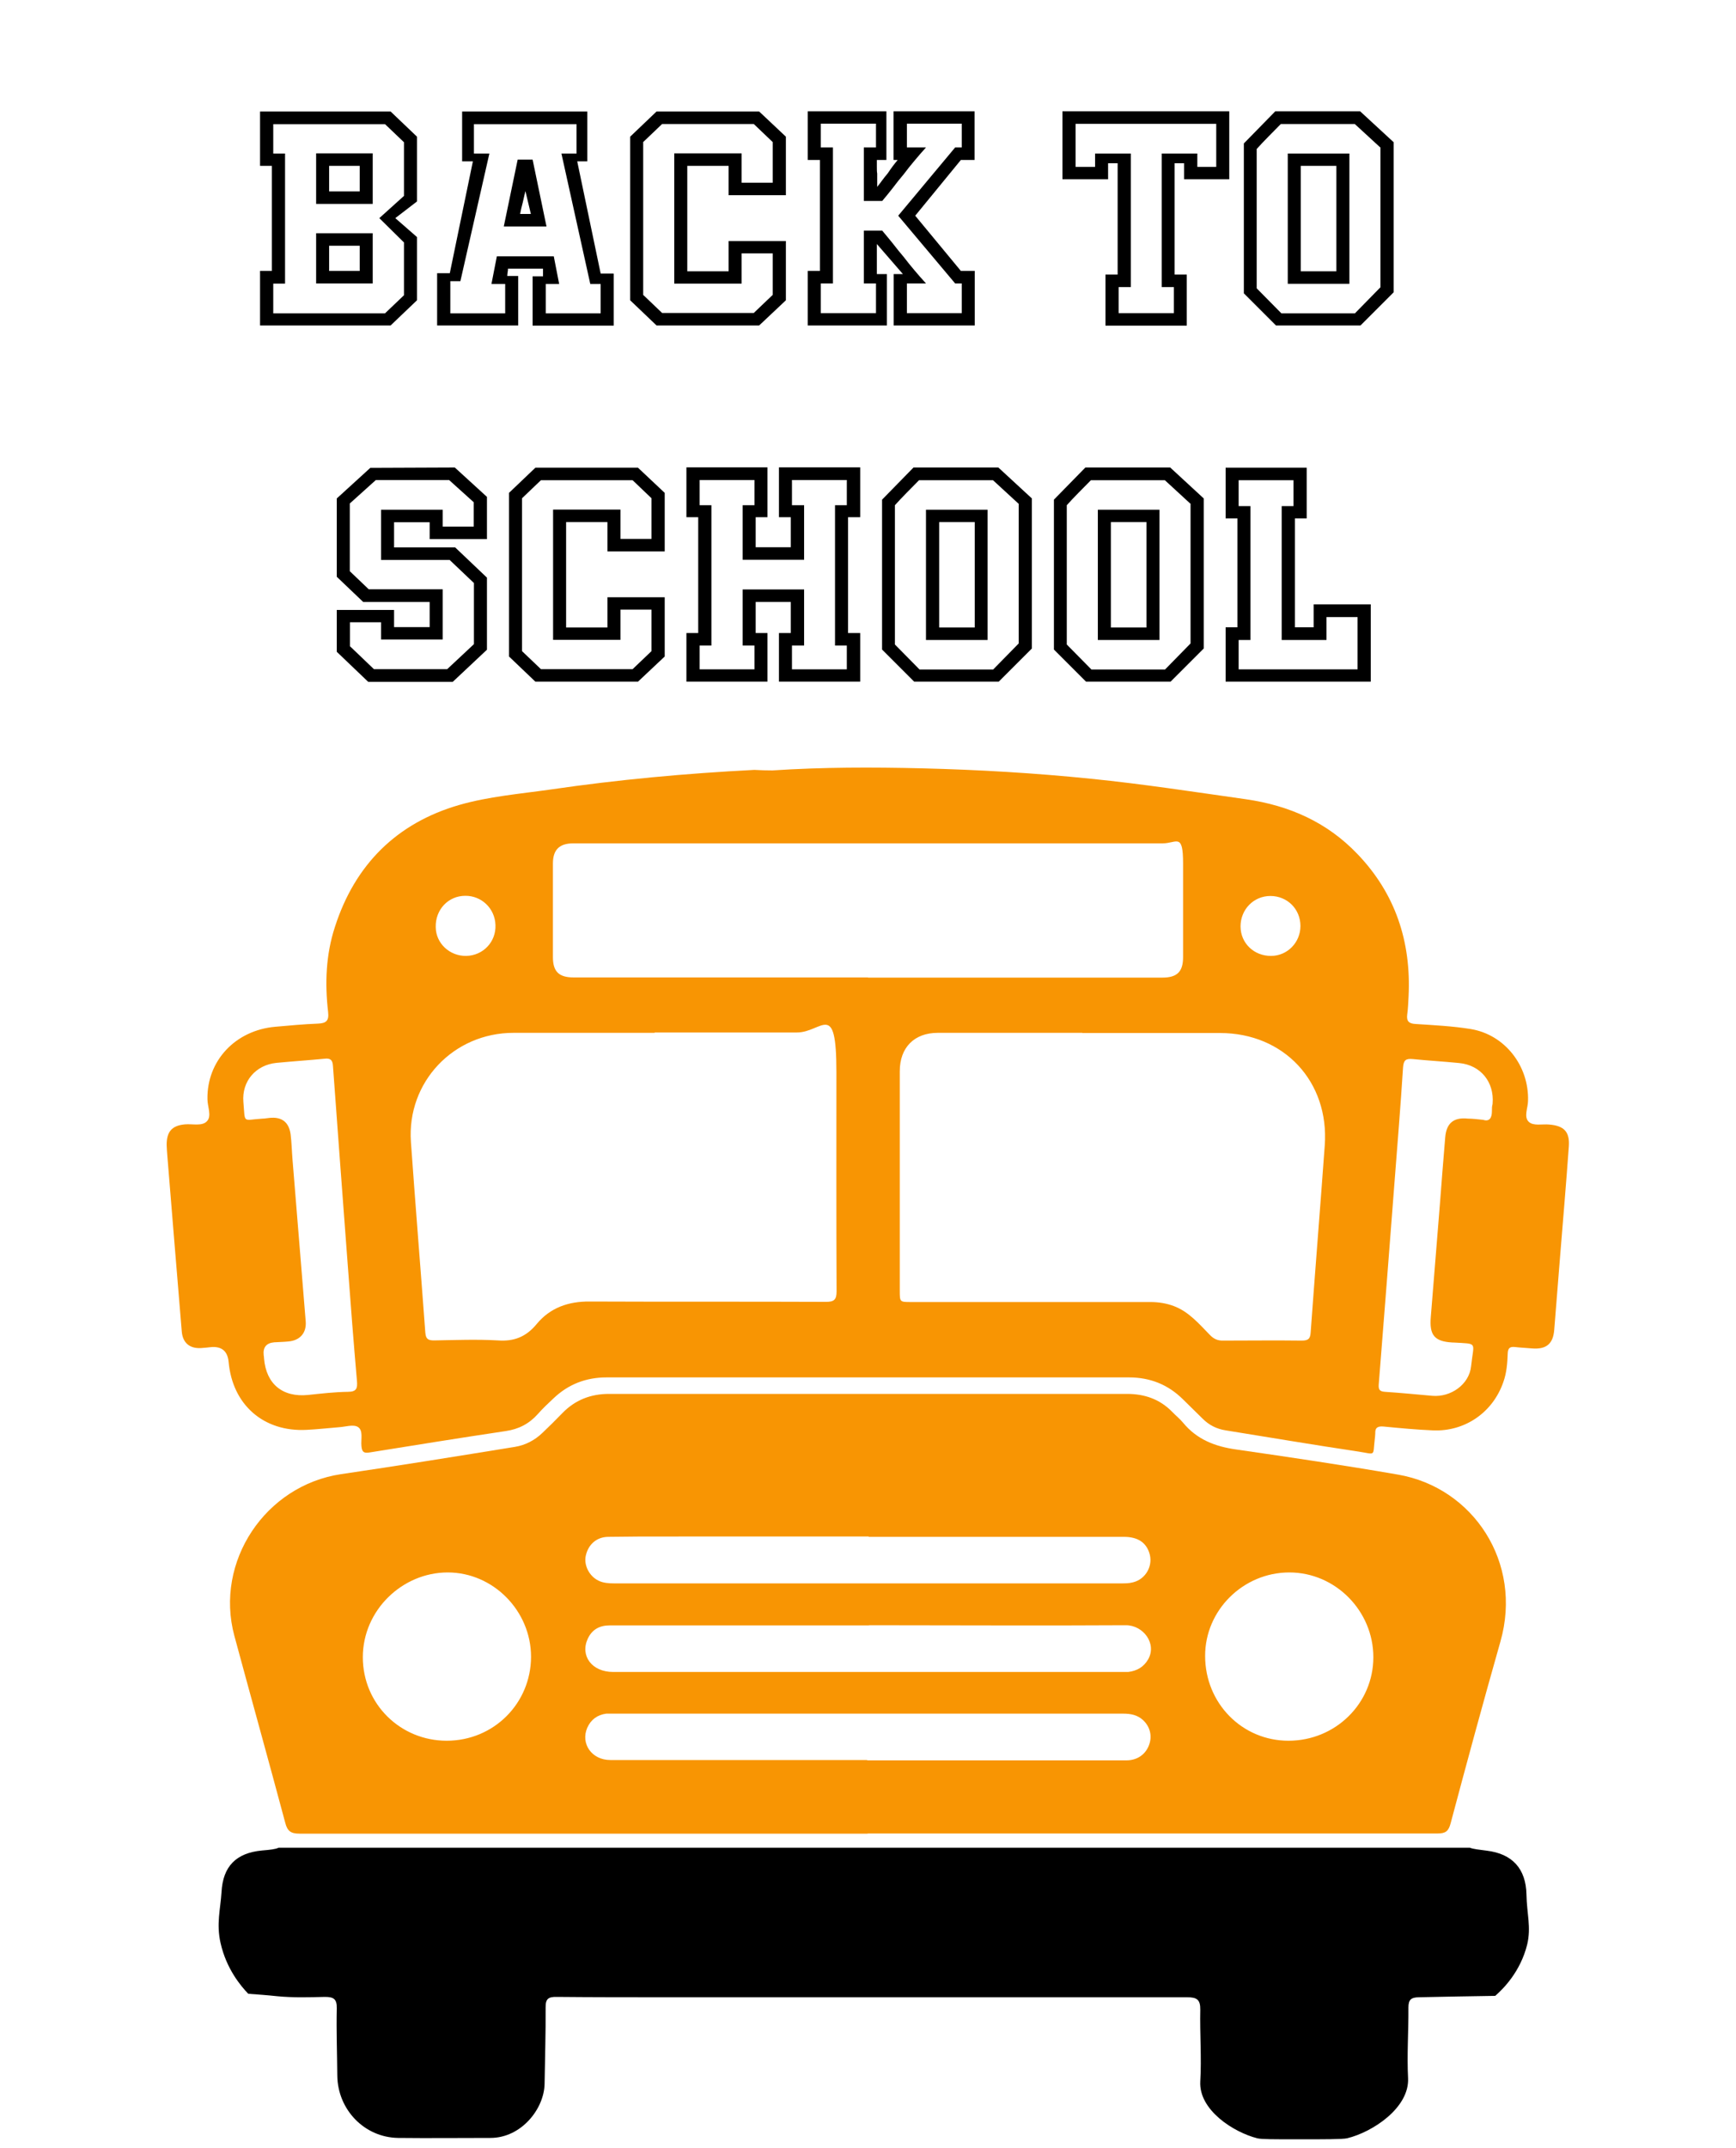
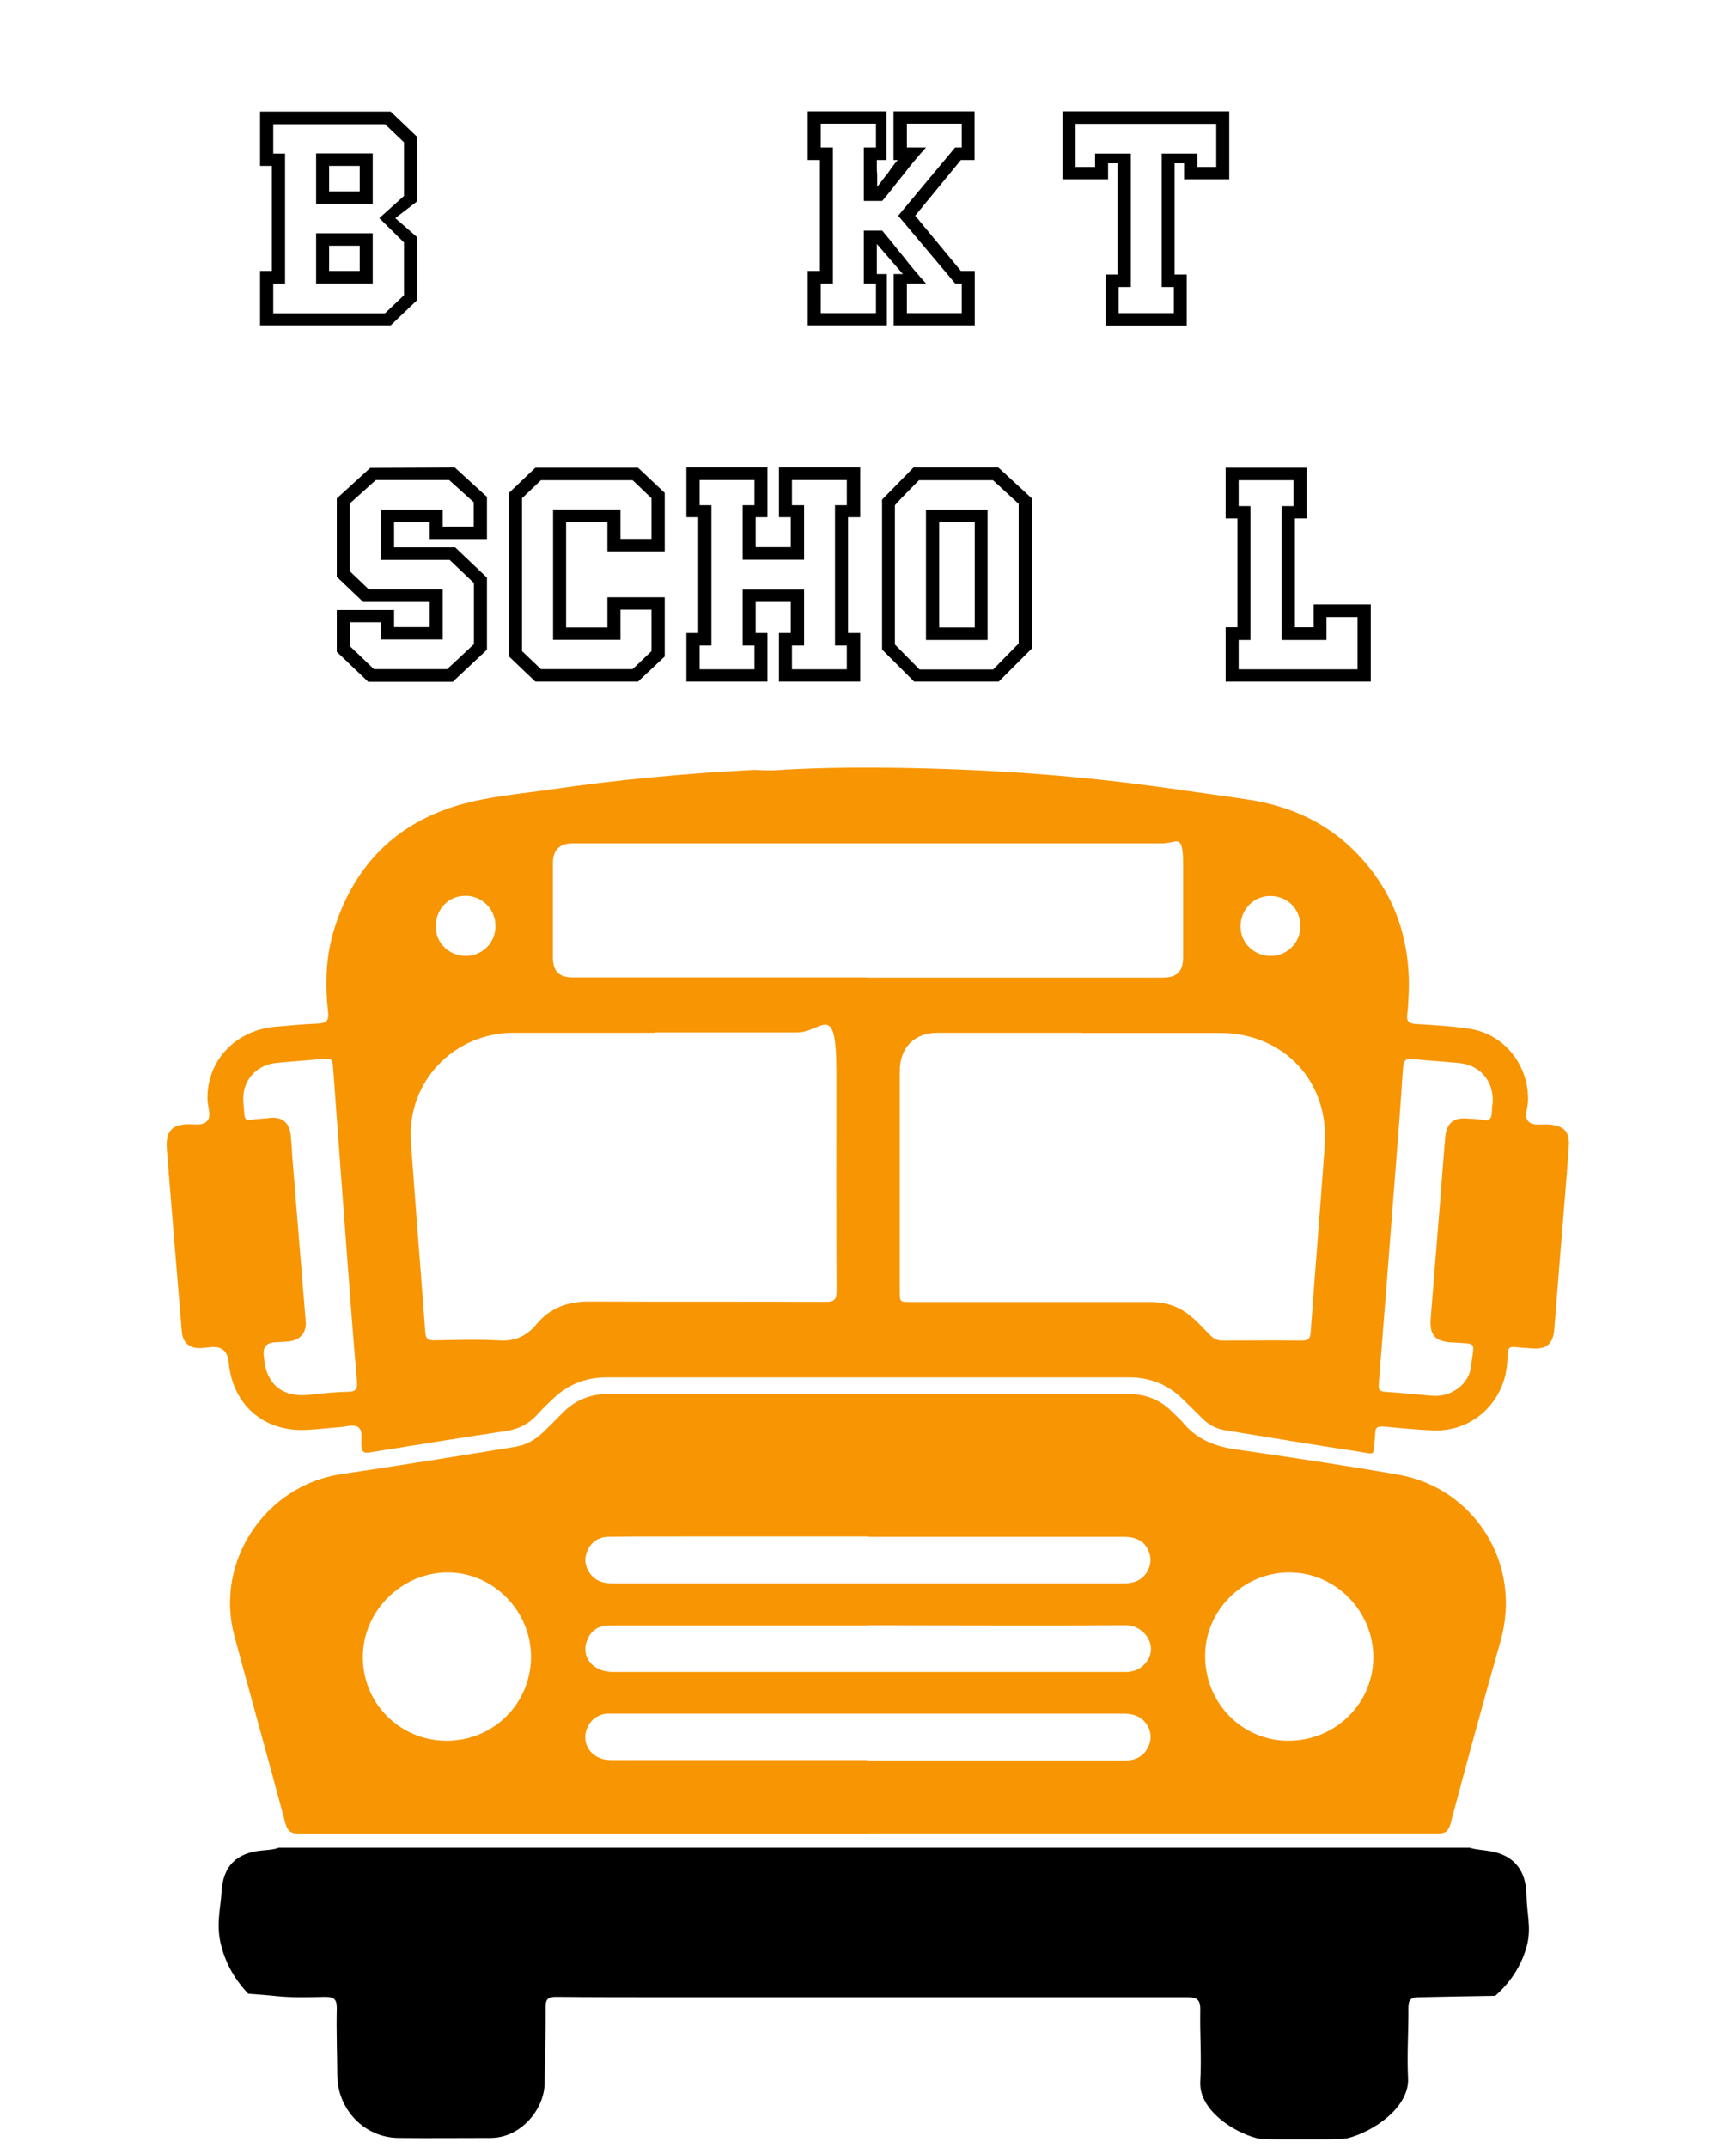
<svg xmlns="http://www.w3.org/2000/svg" viewBox="0 0 1000 1236.9" version="1.1">
  <defs>
    <style>
      .cls-1 {
        isolation: isolate;
      }

      .cls-2 {
        fill: #f89503;
      }
    </style>
  </defs>
  <g>
    <g id="Livello_1">
      <g id="Layer_1">
        <g>
          <g>
            <path d="M445,443.6c28.7-1.9,57.5-1.9,86.2-1.2,32.5.8,64.9,2.7,97.2,6,29.9,3,59.6,7.6,89.3,11.8,25,3.6,46.7,13.2,64.2,31.5,21.9,22.8,31,50.5,29.5,81.8-.2,3.6-.3,7.2-.8,10.7-.5,3.9,1.1,5.2,4.8,5.4,10.6.7,21.2,1.2,31.7,2.9,19.8,3.2,33.7,21.3,33.1,41.3,0,4.1-2.6,9.2.4,12.1,2.7,2.6,7.8,1.2,11.8,1.6,8.5.7,11.9,4.1,11.3,12.6-1.5,21-3.3,42-5,63-1.1,14.2-2.3,28.3-3.4,42.5-.6,8.2-4.6,11.5-12.9,10.8-3.2-.3-6.5-.4-9.8-.8-2.9-.3-4,.7-4.1,3.7-.2,5.5-.6,11.1-2.5,16.4-6,17.5-22.1,28.7-40.6,27.9-9.5-.4-18.9-1.3-28.3-2.2-3.2-.3-5.1.4-4.9,4,0,1.1-.2,2.3-.3,3.4-1.2,9.9.9,8.6-9.4,7-25.5-3.8-50.9-8.1-76.4-12.2-5.2-.8-9.6-3-13.3-6.7s-7.5-7.3-11.2-11c-8.7-8.7-19.1-12.8-31.3-12.8h-300.9c-11.8,0-22,3.9-30.6,12.1-3.1,2.9-6.2,5.8-9,9-5,5.6-11,8.7-18.5,9.8-26.1,3.9-52.2,8.1-78.3,12.3-3.5.6-4.5-.3-4.8-3.7-.4-3.8,1.2-9-2.1-11-2.7-1.6-7.3,0-11,.2-6.2.5-12.4,1.2-18.5,1.5-24.7,1.3-42.7-14.4-44.9-39.1-.6-6.3-4.1-9.2-10.5-8.5-1.8.2-3.6.4-5.4.5-6.5.4-10.6-3-11.1-9.6-1.5-17.7-2.9-35.5-4.4-53.2-1.3-15.9-2.6-31.9-3.9-47.8-.2-2.1-.3-4.2-.4-6.4,0-7.6,3-11.1,10.5-11.8,4.4-.4,9.9,1.2,12.7-1.8,2.9-3,.3-8.4.3-12.7-.4-22.1,16.1-39.7,39.1-41.7,8.1-.7,16.3-1.5,24.4-1.8,4.8-.2,6.6-1.5,6-6.7-1.9-16.5-1.3-33,3.9-48.9,11.5-35.9,35.6-59.9,71.6-70.3,17-4.9,35-6.4,52.6-8.9,39-5.7,78.1-9.3,117.4-11.3,3.7.2,7.1.3,10.5.3h0ZM377.1,594.7h-81.3c-34.6,0-61.5,28.4-59.1,62.8,2.6,36.6,5.6,73.2,8.3,109.8.3,3.8,1.7,4.5,5.1,4.5,12.2-.2,24.5-.7,36.7,0,9.5.7,16.4-2.2,22.4-9.5,7.7-9.3,18.2-13,30.4-12.9,45.4.2,90.8,0,136.2.2,4.6,0,6.1-1.2,6.1-6-.2-42.1-.1-84.3-.1-126.4s-8.2-22.7-22.8-22.7h-81.9ZM623.5,594.7c-27.8,0-55.5,0-83.3,0-13.6,0-21.9,8.5-21.9,22.1v126.4c0,6.4,0,6.5,6.3,6.5h138.1c4.6,0,9.1.7,13.4,2.3,8.8,3.3,14.6,10.3,20.9,16.7,2.2,2.3,4.5,3.3,7.7,3.2,15,0,30-.2,45.1,0,3.8,0,5-1,5.2-4.9,2.6-35.8,5.5-71.6,8.1-107.4,2.7-36.8-23.5-64.8-60.3-64.8-26.4,0-52.8,0-79.3,0ZM500,562.9h169.5c8.5,0,12-3.3,12-11.8v-53.9c0-18-3.7-11.6-11.8-11.6h-339.5c-8,0-11.7,3.7-11.7,11.6v53.9c0,8.4,3.5,11.7,12,11.7,56.5,0,113,0,169.5,0ZM151.9,780.3c.1.6.2,1.3.2,1.9,1.2,14.7,10.7,22.5,25.4,21,7.6-.8,15.3-1.7,22.9-1.8,5.1,0,5.6-2.1,5.2-6.5-1.9-21.8-3.6-43.6-5.2-65.4-2.9-38.6-5.8-77.1-8.6-115.7-.2-3.4-1.4-4.6-4.8-4.2-9.3.9-18.5,1.5-27.8,2.4-11.9,1.2-20,10.6-19,22.5,1.1,12.8-.7,10.3,11,9.6,1.3,0,2.6-.3,3.9-.4,7.1-.8,11.3,2.3,12.3,9.4.6,4.8.7,9.8,1.1,14.6,2.5,31.1,5.1,62.1,7.6,93.2.5,6.6-3.3,10.9-9.9,11.5-2.8.3-5.5.3-8.3.5-4.5.4-6.5,2.9-6,7.4h0ZM854.4,644.8c3.4,1.1,5-.9,5-5s.3-2.9.4-4.4c1-12.4-6.9-22.1-19.2-23.3-8.9-.9-17.9-1.4-26.8-2.3-4.1-.4-5.3.7-5.6,4.9-1.4,22-3.2,43.9-4.9,65.9-3,38.9-6,77.8-9.1,116.6-.2,2.9.5,4,3.6,4.2,9.1.6,18.2,1.5,27.3,2.3,10.6.9,21.2-6.5,22.3-17,1.5-14.4,4.3-12.8-10.3-13.7h-.5c-10.4-.6-13.3-4.3-12.4-14.8,1.8-21.5,3.4-42.9,5.2-64.4,1-13,2-26,3.1-39,.7-8.2,5-11.6,13.1-10.7,2.6,0,5.2.3,8.8.7h0ZM268.6,550.4c9.7-.2,17.2-8.1,16.8-17.8-.3-9.5-8-16.9-17.4-16.8-9.8,0-17.3,8-17,18.1.1,9.3,8.1,16.7,17.6,16.5ZM749.1,533.2c0-9.8-7.6-17.3-17.3-17.3s-17.2,7.8-17.2,17.5,7.8,17.1,17.6,17c9.3,0,16.9-7.7,16.9-17.2Z" class="cls-2" />
            <path d="M499.8,1055.8H172.5c-5,0-7-1.5-8.2-6.3-9.6-35.9-19.6-71.7-29.3-107.6-11.5-42.7,17.8-86.6,61.5-93.1,33.4-4.9,66.8-10.3,100.1-15.7,6.1-1,11.4-3.8,15.9-8.1,3.9-3.7,7.7-7.5,11.5-11.4,7.4-7.6,16.4-11,26.8-11h298.4c10.1,0,18.9,3,26.1,10.4,2,2.1,4.4,4,6.2,6.2,8,9.7,18.5,13.7,30.6,15.4,31.2,4.5,62.3,9.1,93.4,14.5,43,7.5,71.8,50.5,58.8,96.1-9.9,34.8-19.4,69.8-28.7,104.7-1.2,4.5-2.9,5.8-7.5,5.8h-328.3,0ZM499.5,1013.6h149.3c6.1,0,10.9-3.2,13-8.6,2.1-5.3.7-10.9-3.5-14.7-3.2-2.9-7.1-3.6-11.3-3.6h-293.4c-97.8,0-3,0-4.4,0-5.1.7-8.8,3.4-10.9,8.1-4,9.2,2.6,18.6,13.2,18.6,49.3,0,98.6,0,148,0h0ZM500.4,884.7h0c-33.8,0-67.6,0-101.4,0s-32.3,0-48.5.2c-6.8,0-11.7,4.4-13.1,11-1.1,5.4,2,11.6,7.3,14.2,2.8,1.4,6,1.6,9.1,1.6h292c2.3,0,4.6,0,6.8-.6,7.5-1.8,11.9-9.8,9.4-17.1-2-6-6.8-9.1-14.6-9.1-49,0-98,0-147,0h0ZM500.6,935.9h-149.4c-5.8,0-10.1,2.3-12.6,7.6-4.6,9.9,2.4,19.2,14.5,19.2h296.8c5-.6,8.9-2.8,11.5-7.3,5.1-9-2.8-19.6-12.8-19.6-49.5.3-98.7,0-148,0h0ZM257.3,1002.3c27,0,48.5-21.4,48.6-48.3,0-26.5-21.8-48.6-48-48.6s-48.9,21.8-48.9,48.8,21.7,48.1,48.3,48.1ZM742.2,1002.3c27.1,0,48.9-21.5,48.9-48.1s-21.8-48.8-48.4-48.8-48.6,21.8-48.5,48.1c0,27.2,21.3,48.8,48,48.8Z" class="cls-2" />
          </g>
          <path d="M879.3,1090.9c-.3-14.9-8.1-23.5-22.9-25.3-4.6-.6-7.7-.9-9.7-1.7H160.5c-1.9.9-4.9,1.2-9.6,1.6-14.8,1.4-22.5,9-23.3,24-.6,9.7-3.1,18.3-.5,29.5,3.4,14.8,11.6,24.5,15.9,29,5.5.4,11.1.8,16.6,1.4,9.1.9,18.4.6,27.6.4,5,0,6.9,1.2,6.8,6.6-.3,12.9.2,25.8.3,38.7.2,19.6,15.6,35.6,35,35.9,17.7.2,35.5,0,53.2,0s30.9-16.6,31.2-31.1c.2-14.7.7-29.3.6-44-.1-5.1,1.7-6.2,6.4-6.1,21.2.2,42.5.2,63.7.2h299.4c5.6,0,7.7,1.3,7.6,7.2-.3,13.8.8,27.6,0,41.3-.9,16.4,19.1,29.2,32.8,32.7,2.3.6,9.5.6,23.8.6s25.5,0,28-.6c14.8-3.6,35.9-17.6,35.1-34.6-.7-13.5.3-27.1.2-40.7,0-4.6,1.6-5.8,6-5.9,14.7-.3,29.3-.6,44-.8,4.7-4.1,14.5-13.9,18.4-29.5,2.4-10-.2-17.9-.4-28.7h0Z" />
          <g class="cls-1">
            <g class="cls-1">
              <path d="M240.2,172.9l-15.2,14.5h-75.2v-31.4h6.8v-60.5h-6.8v-31.3h75.2l15.2,14.5v37.3l-12.5,9.6,12.5,10.9v36.4ZM232.7,139.6l-14.2-14,14.2-12.8v-30.9l-10.9-10.4h-64.4v16.9h6.8v74.9h-6.8v17.1h64.4l10.9-10.4v-30.2ZM182.1,117.4v-29.1h32.6v29.1h-32.6ZM182.1,163.2v-28.9h32.6v28.9h-32.6ZM207.2,110.2v-14.7h-17.6v14.7h17.6ZM207.2,156v-14.5h-17.6v14.5h17.6Z" />
-               <path d="M353.5,157.6v29.9h-46.7v-28.4h6c0-.6,0-1.3,0-2.2,0-.9,0-1.7,0-2.2h-20.2c0,.6,0,1.3-.2,2.1-.1.9-.2,1.6-.2,2.1h6.3v28.5h-46.7v-30.1h7.3c8-38.6,12.4-60.1,13.3-64.4h-6.2v-28.7h72.1v28.7h-5.8l13.5,64.6h7.3ZM340,163.4l-16.6-75h8.7v-16.9h-59.1v16.9h8.9l-16.7,73.5h-5.8v18.5h31.6v-16.9h-7.9l3.1-15.9h32.8l3.1,15.9h-7.7v16.9h31.6v-16.9h-6ZM298.3,91.9h8.5l8,38.5h-24.6l8-38.5ZM302.6,110.2c-.5,2.2-1,4.3-1.5,6.5-.6,2.2-1.1,4.3-1.5,6.5h6.2l-3.1-13Z" />
-               <path d="M452.7,172.9l-15.4,14.5h-59.1l-15.2-14.5v-94.2l15.2-14.5h59.1l15.4,14.5v33.7h-33v-16.9h-23.8v60.7h23.8v-17.4h33v34.2ZM445.1,145.9h-17.9v17.4h-38.8v-75h38.8v16.9h17.9v-23.4l-10.9-10.4h-52.8l-10.9,10.4v88l10.9,10.4h52.8l10.9-10.4v-23.9Z" />
              <path d="M553.5,92.1l-26.3,32.1,26.3,31.8h8v31.4h-46.7v-29.6h5.3l-15-17.3v17.3h5.8v29.6h-45.6v-31.4h7v-63.9h-7v-28h45.3v28h-5.5v3.9c0,1.7,0,3,.2,3.9,0,1.4,0,2.7,0,4,0,1.3,0,2.5,0,3.7.9-1.1,1.9-2.4,2.9-3.8s2.1-2.7,3.1-3.9c.9-1.4,1.9-2.7,2.8-4,1-1.3,2-2.6,3-3.8h-2.4v-28h46.7v28h-8ZM554,84.9v-13.7h-31.6v13.7h11c-2.2,2.4-4.3,4.9-6.5,7.5-2.2,2.6-4.3,5.2-6.3,7.9-2.2,2.6-4.3,5.2-6.3,7.9-2,2.6-4.1,5.1-6.1,7.5h-10.6v-30.8h7v-13.7h-31.8v13.7h7v78.3h-7v17.1h31.8v-17.1h-7v-30.4h10.6c2,2.4,4.1,4.9,6.1,7.4,2,2.6,4.1,5.2,6.3,7.8,2,2.6,4.1,5.2,6.3,7.8,2.2,2.6,4.3,5,6.5,7.4h-11v17.1h31.6v-17.1h-3.8l-32.8-39,32.8-39.3h3.8Z" />
              <path d="M708.1,64.1v39.1h-26v-9.2h-5.5v64.1h7v29.4h-46.8v-29.4h7v-64.1h-5.5v9.2h-26.3v-39.1h96ZM619.6,71.3v24.8h11.2v-7.7h20.6v76.9h-7v15h31.8v-15h-7v-76.9h20.5v7.7h10.9v-24.8h-81Z" />
-               <path d="M802.8,168.3l-19.1,19.1h-48.7l-18.5-18.5v-86.3l18.1-18.5h48.9l19.3,17.8v86.3ZM795.3,85.1l-14.9-13.7h-42.6c-2.3,2.3-4.6,4.7-7.1,7.2-2.5,2.5-4.7,4.9-6.8,7.2v80.2l14.2,14.4h42.4l14.7-15v-80.2ZM741.8,163.4v-75h35.5v75h-35.5ZM769.8,156.2v-60.7h-20.5v60.7h20.5Z" />
            </g>
            <g class="cls-1">
              <path d="M280.5,374.1l-19.7,18.5h-48.7l-18.1-17.3v-24.1h33v9.9h20.5v-14.5h-38.3l-15.2-14.5v-45.1l19.3-17.6,48.7-.2,18.5,16.9v24.3h-33v-9.7h-20.5v14.5h35.2l18.3,17.4v41.5ZM273,335.7l-14-13.3h-39.5v-28.9h35.5v9.7h17.9v-14l-14.2-12.8h-9.6c-3.8,0-7.6,0-11.6,0-4,0-7.8,0-11.5,0h-9.5l-15,13.5v39l10.9,10.4h42.6v28.9h-35.5v-9.9h-17.9v13.8l13.8,13.2h42.2l15.4-14.4v-35.4Z" />
              <path d="M382.9,378l-15.4,14.5h-59.1l-15.2-14.5v-94.2l15.2-14.5h59.1l15.4,14.5v33.7h-33v-16.9h-23.8v60.7h23.8v-17.4h33v34.2ZM375.3,351h-17.9v17.4h-38.8v-75h38.8v16.9h17.9v-23.4l-10.9-10.4h-52.8l-10.9,10.4v88l10.9,10.4h52.8l10.9-10.4v-23.9Z" />
              <path d="M495.5,364.5v28h-46.8v-28h6.8v-17.9h-20.2v17.9h6.8v28h-46.7v-28h6.8v-66.7h-6.8v-28.7h46.7v28.7h-6.8v17.3h20.2v-17.3h-6.8v-28.7h46.8v28.7h-7v66.7h7ZM481,371.7v-80.8h6.8v-14.5h-31.6v14.5h7v31.4h-35.4v-31.4h6.8v-14.5h-31.6v14.5h6.8v80.8h-6.8v13.7h31.6v-13.7h-6.8v-32.3h35.4v32.3h-7v13.7h31.6v-13.7h-6.8Z" />
              <path d="M594.4,373.4l-19.1,19.1h-48.7l-18.5-18.5v-86.3l18.1-18.5h48.9l19.3,17.8v86.3ZM586.9,290.2l-14.9-13.7h-42.6c-2.3,2.3-4.6,4.7-7.1,7.2-2.5,2.5-4.7,4.9-6.8,7.2v80.2l14.2,14.4h42.4l14.7-15v-80.2ZM533.4,368.5v-75h35.5v75h-35.5ZM561.5,361.3v-60.7h-20.5v60.7h20.5Z" />
-               <path d="M693.4,373.4l-19.1,19.1h-48.7l-18.5-18.5v-86.3l18.1-18.5h48.9l19.3,17.8v86.3ZM685.9,290.2l-14.9-13.7h-42.6c-2.3,2.3-4.6,4.7-7.1,7.2-2.5,2.5-4.7,4.9-6.8,7.2v80.2l14.2,14.4h42.4l14.7-15v-80.2ZM632.4,368.5v-75h35.5v75h-35.5ZM660.4,361.3v-60.7h-20.5v60.7h20.5Z" />
              <path d="M789.6,348.1v44.4h-83.6v-31.3h6.8v-62.7h-6.8v-29.2h46.7v29.2h-6.8v62.7h10.8v-13.2h33ZM764.1,355.3v13.2h-25.8v-77.1h6.8v-14.9h-31.6v14.9h6.8v77.1h-6.8v16.9h68.5v-30.1h-17.9Z" />
            </g>
          </g>
        </g>
      </g>
    </g>
  </g>
</svg>